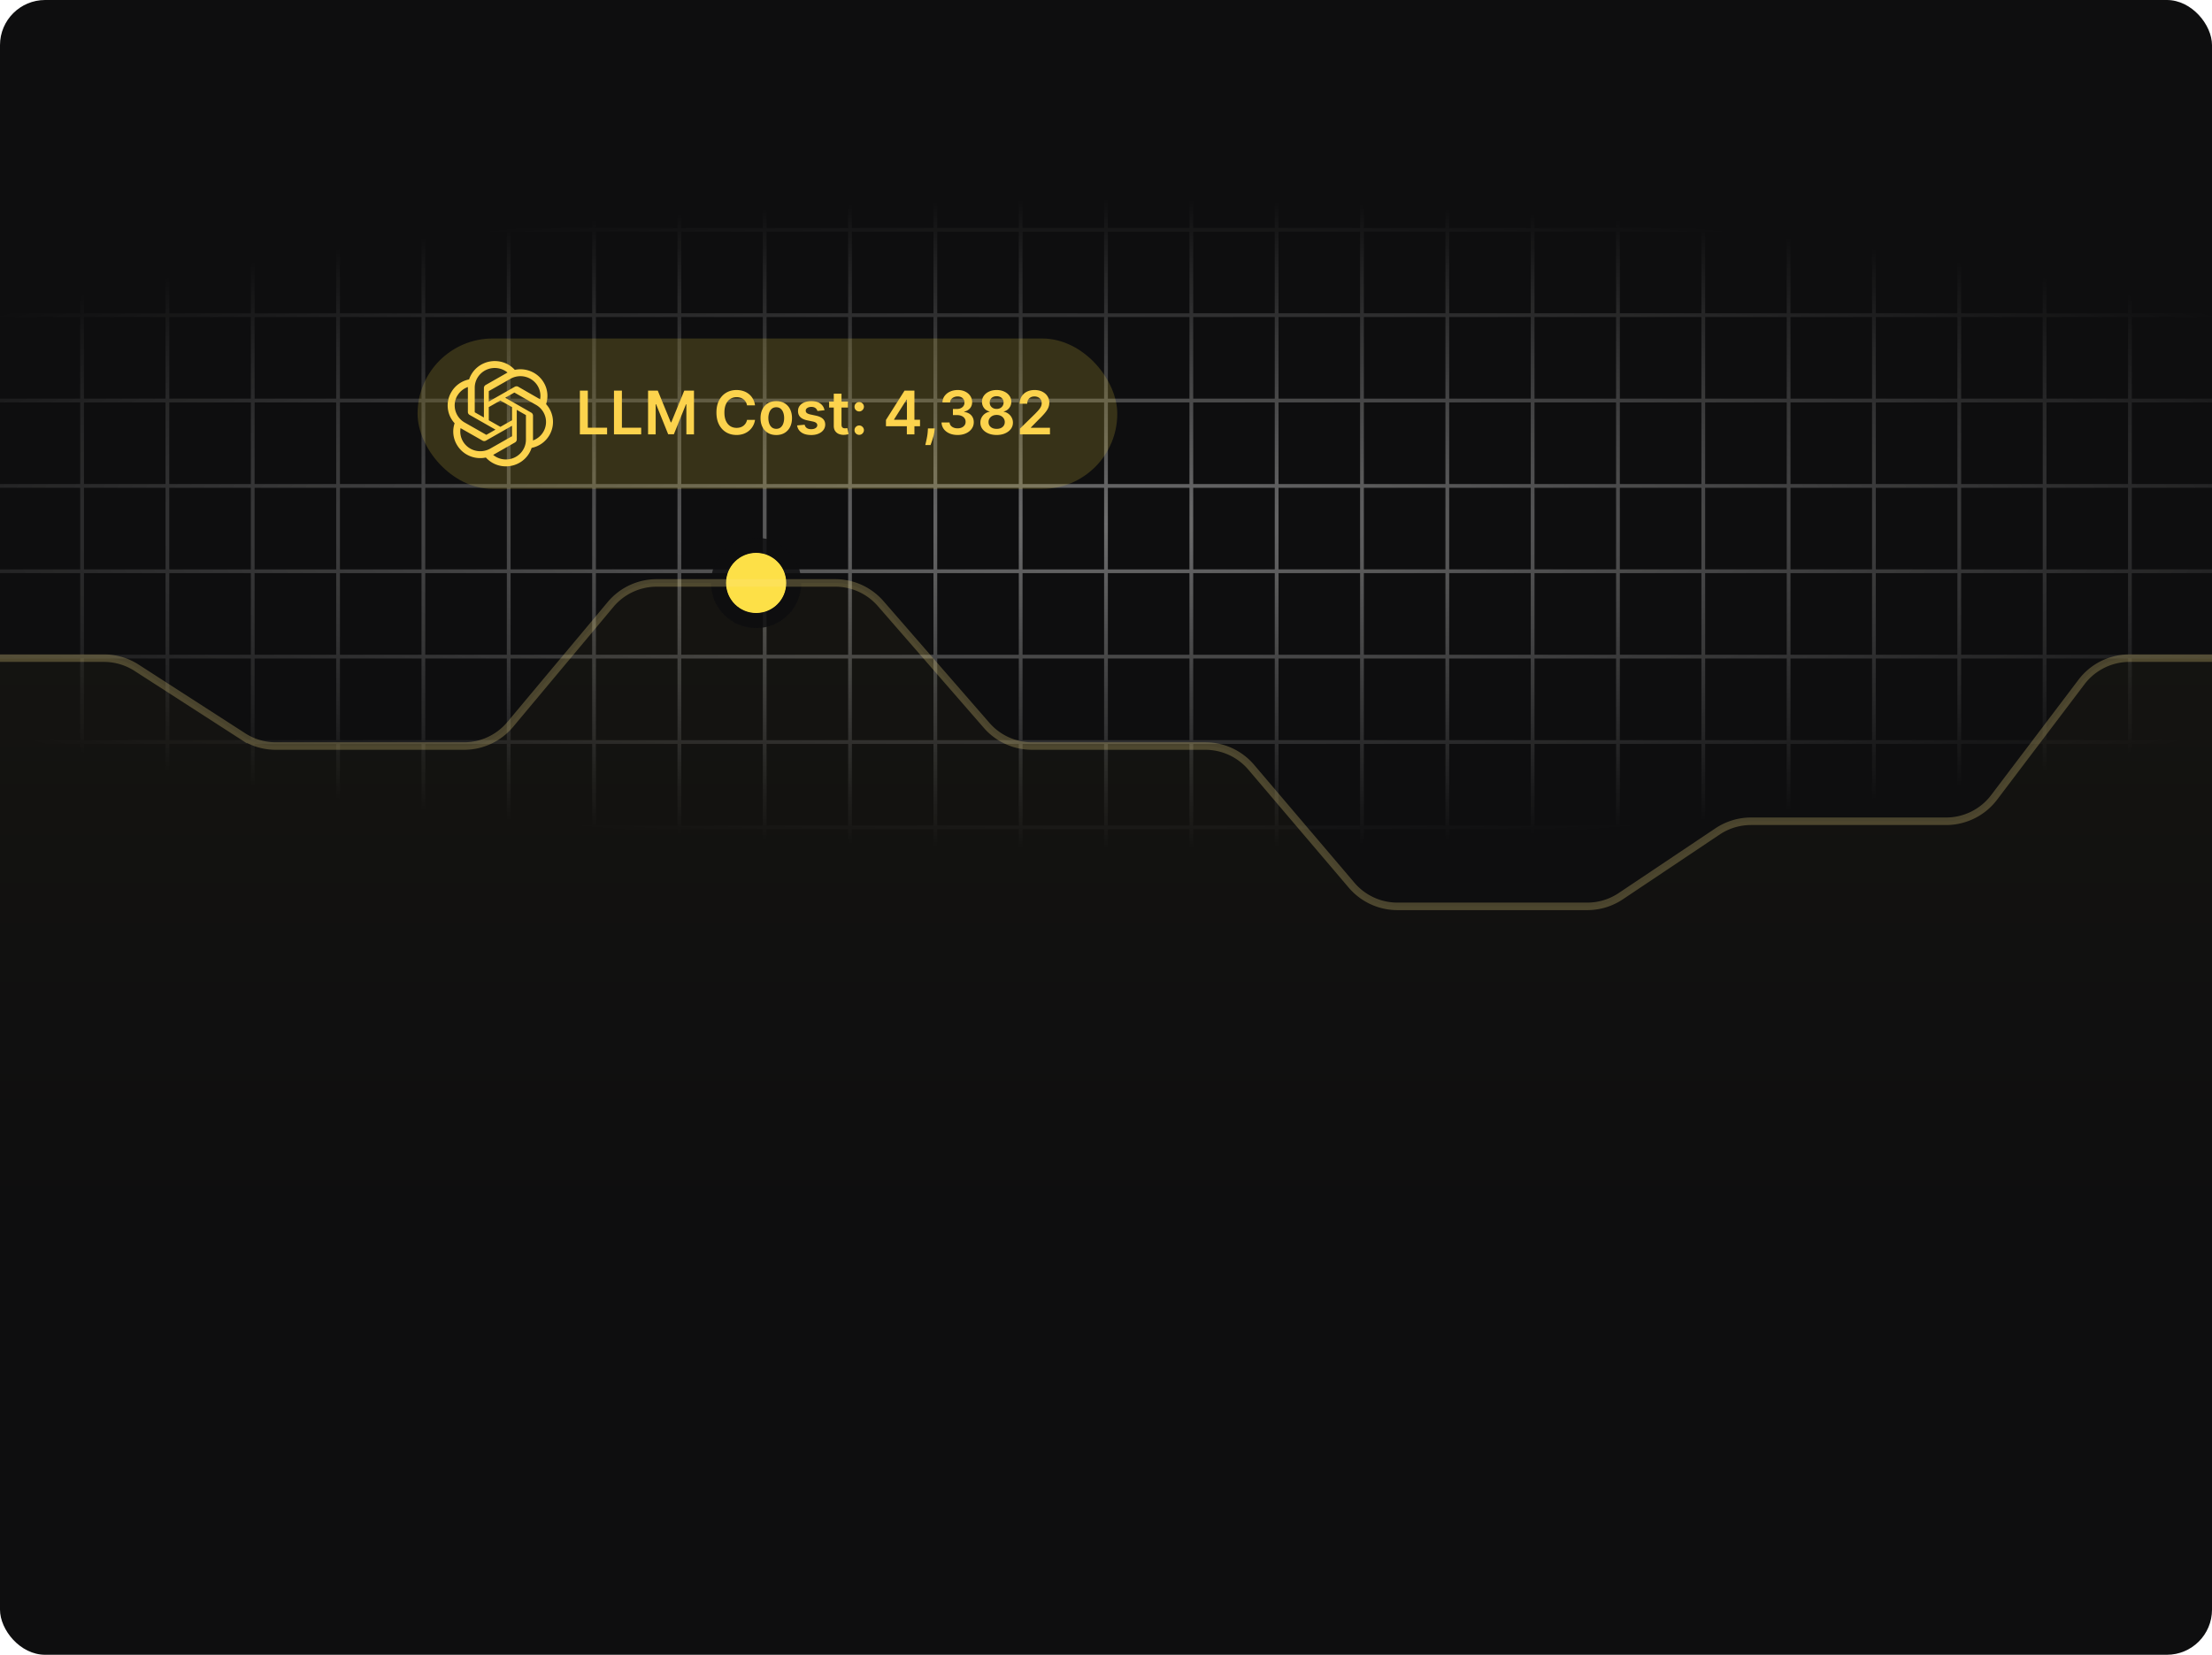
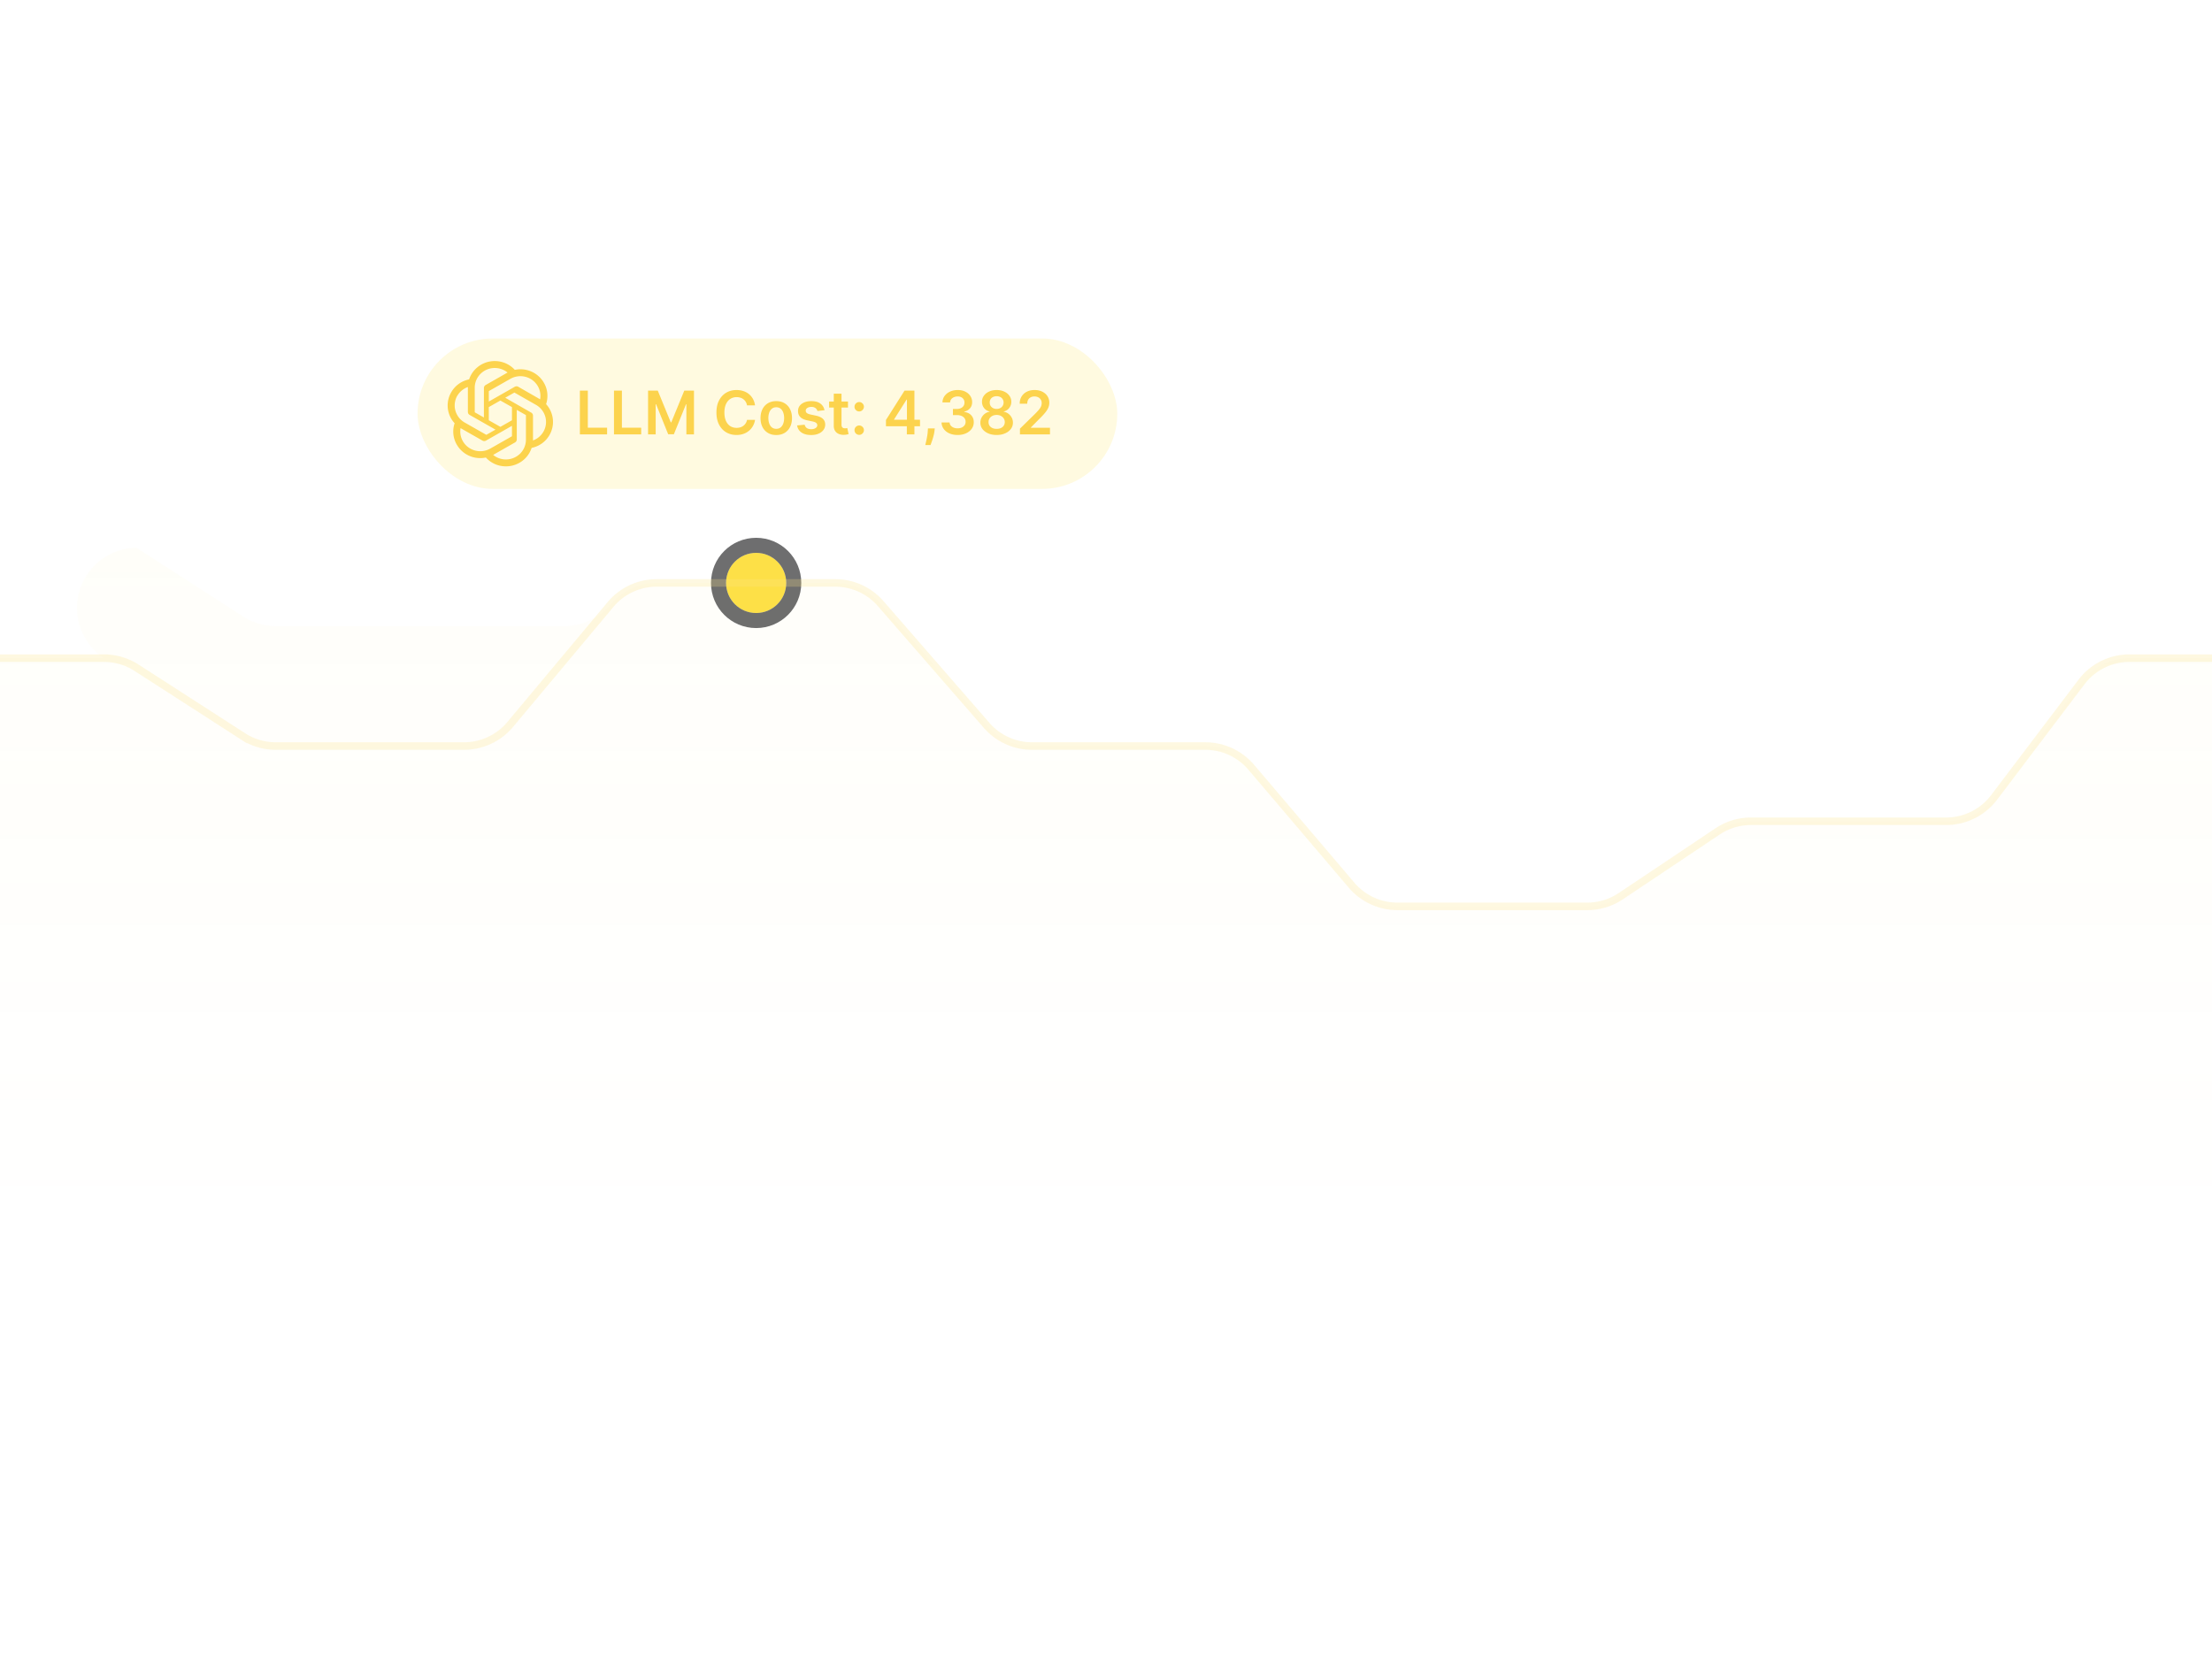
<svg xmlns="http://www.w3.org/2000/svg" width="588" height="440" fill="none">
  <g clip-path="url(#a)">
-     <rect width="588" height="440" fill="#0E0E0F" rx="12" />
    <path stroke="url(#b)" d="M-182.318-7H-205v22.7M-182.318-7v22.7m0-22.7h22.682m-22.682 22.7H-205m22.682 0v22.7m0-22.7h22.682m-45.364 0v22.7m22.682 0H-205m22.682 0v22.7m0-22.7h22.682m-45.364 0v22.7m22.682 0H-205m22.682 0v22.7m0-22.7h22.682m-45.364 0v22.7m22.682 0H-205m22.682 0v22.7m0-22.7h22.682m-45.364 0v22.7m22.682 0H-205m22.682 0v22.7m0-22.7h22.682m-45.364 0v22.7m22.682 0H-205m22.682 0v22.7m0-22.7h22.682m-45.364 0v22.7m22.682 0H-205m22.682 0v22.7m0-22.7h22.682m-45.364 0v22.7m22.682 0H-205m22.682 0v22.7m0-22.7h22.682m-45.364 0v22.7m22.682 0H-205m22.682 0V220m0-22.7h22.682m-45.364 0V220m22.682 0H-205m22.682 0v22.7m0-22.7h22.682M-205 220v22.7m22.682 0H-205m22.682 0v22.7m0-22.7h22.682m-45.364 0v22.7m22.682 0H-205m22.682 0v22.7m0-22.7h22.682m-45.364 0v22.7m22.682 0H-205m22.682 0v22.7m0-22.7h22.682m-45.364 0v22.7m22.682 0H-205m22.682 0v22.7m0-22.7h22.682m-45.364 0v22.7m22.682 0H-205m22.682 0v22.7m0-22.7h22.682m-45.364 0v22.7m22.682 0H-205m22.682 0v22.7m0-22.7h22.682m-45.364 0v22.7m22.682 0H-205m22.682 0v22.7m0-22.7h22.682m-45.364 0v22.7m22.682 0H-205m22.682 0v22.7m0-22.7h22.682m-45.364 0v22.7m22.682 0H-205m22.682 0V447m0-22.7h22.682m-45.364 0V447h22.682m0 0h22.682m0-454v22.7m0-22.7h22.681m-22.681 22.7v22.7m0-22.7h22.681m-22.681 22.7v22.7m0-22.7h22.681m-22.681 22.7v22.7m0-22.7h22.681m-22.681 22.7v22.7m0-22.7h22.681m-22.681 22.7v22.7m0-22.7h22.681m-22.681 22.7v22.7m0-22.7h22.681m-22.681 22.7v22.7m0-22.7h22.681m-22.681 22.7v22.7m0-22.7h22.681m-22.681 22.7V220m0-22.7h22.681m-22.681 22.7v22.7m0-22.7h22.681m-22.681 22.7v22.7m0-22.7h22.681m-22.681 22.7v22.7m0-22.7h22.681m-22.681 22.7v22.7m0-22.7h22.681m-22.681 22.7v22.7m0-22.7h22.681m-22.681 22.7v22.7m0-22.7h22.681m-22.681 22.7v22.7m0-22.7h22.681m-22.681 22.7v22.7m0-22.7h22.681m-22.681 22.7v22.7m0-22.7h22.681m-22.681 22.7V447m0-22.7h22.681m-22.681 22.7h22.681m0-454v22.7m0-22.7h22.682m-22.682 22.7v22.7m0-22.7h22.682m-22.682 22.7v22.7m0-22.7h22.682m-22.682 22.7v22.7m0-22.7h22.682m-22.682 22.7v22.7m0-22.7h22.682m-22.682 22.7v22.7m0-22.7h22.682m-22.682 22.7v22.7m0-22.7h22.682m-22.682 22.7v22.7m0-22.7h22.682m-22.682 22.7v22.7m0-22.7h22.682m-22.682 22.7V220m0-22.7h22.682m-22.682 22.7v22.7m0-22.7h22.682m-22.682 22.7v22.7m0-22.7h22.682m-22.682 22.7v22.7m0-22.7h22.682m-22.682 22.7v22.7m0-22.7h22.682m-22.682 22.7v22.7m0-22.7h22.682m-22.682 22.7v22.7m0-22.7h22.682m-22.682 22.7v22.7m0-22.7h22.682m-22.682 22.7v22.7m0-22.7h22.682m-22.682 22.7v22.7m0-22.7h22.682m-22.682 22.7V447m0-22.7h22.682m-22.682 22.7h22.682m0-454v22.7m0-22.7h22.682m-22.682 22.7v22.7m0-22.7h22.682m-22.682 22.7v22.7m0-22.7h22.682m-22.682 22.7v22.7m0-22.7h22.682m-22.682 22.7v22.7m0-22.7h22.682m-22.682 22.7v22.7m0-22.7h22.682m-22.682 22.7v22.7m0-22.7h22.682m-22.682 22.7v22.7m0-22.7h22.682m-22.682 22.7v22.7m0-22.7h22.682m-22.682 22.7V220m0-22.7h22.682m-22.682 22.7v22.7m0-22.7h22.682m-22.682 22.7v22.7m0-22.7h22.682m-22.682 22.7v22.7m0-22.7h22.682m-22.682 22.7v22.7m0-22.7h22.682m-22.682 22.7v22.7m0-22.7h22.682m-22.682 22.7v22.7m0-22.7h22.682m-22.682 22.7v22.7m0-22.7h22.682m-22.682 22.7v22.7m0-22.7h22.682m-22.682 22.7v22.7m0-22.7h22.682m-22.682 22.7V447m0-22.7h22.682m-22.682 22.7h22.682m0-454v22.7m0-22.7h22.682m-22.682 22.7v22.7m0-22.7h22.682m-22.682 22.7v22.7m0-22.7h22.682m-22.682 22.7v22.7m0-22.7h22.682m-22.682 22.7v22.7m0-22.7h22.682m-22.682 22.7v22.7m0-22.7h22.682m-22.682 22.7v22.7m0-22.7h22.682m-22.682 22.7v22.7m0-22.7h22.682m-22.682 22.7v22.7m0-22.7h22.682m-22.682 22.7V220m0-22.7h22.682M-91.591 220v22.7m0-22.7h22.682m-22.682 22.7v22.7m0-22.7h22.682m-22.682 22.7v22.7m0-22.7h22.682m-22.682 22.7v22.7m0-22.7h22.682m-22.682 22.7v22.7m0-22.7h22.682m-22.682 22.7v22.7m0-22.7h22.682m-22.682 22.7v22.7m0-22.7h22.682m-22.682 22.7v22.7m0-22.7h22.682m-22.682 22.7v22.7m0-22.7h22.682m-22.682 22.7V447m0-22.7h22.682M-91.591 447h22.682m0-454v22.7m0-22.7h22.682M-68.91 15.7v22.7m0-22.7h22.682M-68.91 38.4v22.7m0-22.7h22.682M-68.91 61.1v22.7m0-22.7h22.682M-68.91 83.8v22.7m0-22.7h22.682m-22.682 22.7v22.7m0-22.7h22.682m-22.682 22.7v22.7m0-22.7h22.682m-22.682 22.7v22.7m0-22.7h22.682m-22.682 22.7v22.7m0-22.7h22.682m-22.682 22.7V220m0-22.7h22.682M-68.91 220v22.7m0-22.7h22.682m-22.682 22.7v22.7m0-22.7h22.682m-22.682 22.7v22.7m0-22.7h22.682m-22.682 22.7v22.7m0-22.7h22.682m-22.682 22.7v22.7m0-22.7h22.682m-22.682 22.7v22.7m0-22.7h22.682m-22.682 22.7v22.7m0-22.7h22.682m-22.682 22.7v22.7m0-22.7h22.682m-22.682 22.7v22.7m0-22.7h22.682m-22.682 22.7V447m0-22.7h22.682M-68.91 447h22.682m0-454v22.7m0-22.7h22.681m-22.681 22.7v22.7m0-22.7h22.681m-22.681 22.7v22.7m0-22.7h22.681m-22.681 22.7v22.7m0-22.7h22.681m-22.681 22.7v22.7m0-22.7h22.681m-22.681 22.7v22.7m0-22.7h22.681m-22.681 22.7v22.7m0-22.7h22.681m-22.681 22.7v22.7m0-22.7h22.681m-22.681 22.7v22.7m0-22.7h22.681m-22.681 22.7V220m0-22.7h22.681m-22.68 22.7v22.7m0-22.7h22.681m-22.681 22.7v22.7m0-22.7h22.681m-22.681 22.7v22.7m0-22.7h22.681m-22.681 22.7v22.7m0-22.7h22.681m-22.681 22.7v22.7m0-22.7h22.681m-22.681 22.7v22.7m0-22.7h22.681m-22.681 22.7v22.7m0-22.7h22.681m-22.681 22.7v22.7m0-22.7h22.681m-22.681 22.7v22.7m0-22.7h22.681m-22.681 22.7V447m0-22.7h22.681M-46.227 447h22.681m0-454v22.7m0-22.7H-.864m-22.681 22.7v22.7m0-22.7H-.864m-22.681 22.7v22.7m0-22.7H-.864m-22.681 22.7v22.7m0-22.7H-.864m-22.681 22.7v22.7m0-22.7H-.864m-22.681 22.7v22.7m0-22.7H-.864m-22.681 22.7v22.7m0-22.7H-.864m-22.681 22.7v22.7m0-22.7H-.864m-22.681 22.7v22.7m0-22.7H-.864m-22.681 22.7V220m0-22.7H-.864M-23.545 220v22.7m0-22.7H-.864m-22.681 22.7v22.7m0-22.7H-.864m-22.681 22.7v22.7m0-22.7H-.864m-22.681 22.7v22.7m0-22.7H-.864m-22.681 22.7v22.7m0-22.7H-.864m-22.681 22.7v22.7m0-22.7H-.864m-22.681 22.7v22.7m0-22.7H-.864m-22.681 22.7v22.7m0-22.7H-.864m-22.681 22.7v22.7m0-22.7H-.864m-22.681 22.7V447m0-22.7H-.864M-23.545 447H-.864m0-454v22.7m0-22.7h22.682M-.864 15.7v22.7m0-22.7h22.682M-.864 38.4v22.7m0-22.7h22.682M-.864 61.1v22.7m0-22.7h22.682M-.864 83.8v22.7m0-22.7h22.682M-.864 106.5v22.7m0-22.7h22.682M-.864 129.2v22.7m0-22.7h22.682M-.864 151.9v22.7m0-22.7h22.682M-.864 174.6v22.7m0-22.7h22.682M-.864 197.3V220m0-22.7h22.682M-.864 220v22.7m0-22.7h22.682M-.864 242.7v22.7m0-22.7h22.682M-.864 265.4v22.7m0-22.7h22.682M-.864 288.1v22.7m0-22.7h22.682M-.864 310.8v22.7m0-22.7h22.682M-.864 333.5v22.7m0-22.7h22.682M-.864 356.2v22.7m0-22.7h22.682M-.864 378.9v22.7m0-22.7h22.682M-.864 401.6v22.7m0-22.7h22.682M-.864 424.3V447m0-22.7h22.682M-.864 447h22.682m0-454v22.7m0-22.7H44.5M21.818 15.7v22.7m0-22.7H44.5M21.818 38.4v22.7m0-22.7H44.5M21.818 61.1v22.7m0-22.7H44.5M21.818 83.8v22.7m0-22.7H44.5m-22.682 22.7v22.7m0-22.7H44.5m-22.682 22.7v22.7m0-22.7H44.5m-22.682 22.7v22.7m0-22.7H44.5m-22.682 22.7v22.7m0-22.7H44.5m-22.682 22.7V220m0-22.7H44.5M21.818 220v22.7m0-22.7H44.5m-22.682 22.7v22.7m0-22.7H44.5m-22.682 22.7v22.7m0-22.7H44.5m-22.682 22.7v22.7m0-22.7H44.5m-22.682 22.7v22.7m0-22.7H44.5m-22.682 22.7v22.7m0-22.7H44.5m-22.682 22.7v22.7m0-22.7H44.5m-22.682 22.7v22.7m0-22.7H44.5m-22.682 22.7v22.7m0-22.7H44.5m-22.682 22.7V447m0-22.7H44.5M21.818 447H44.5m0-454v22.7m0-22.7h22.682M44.5 15.7v22.7m0-22.7h22.682M44.5 38.4v22.7m0-22.7h22.682M44.5 61.1v22.7m0-22.7h22.682M44.5 83.8v22.7m0-22.7h22.682M44.5 106.5v22.7m0-22.7h22.682M44.5 129.2v22.7m0-22.7h22.682M44.5 151.9v22.7m0-22.7h22.682M44.5 174.6v22.7m0-22.7h22.682M44.5 197.3V220m0-22.7h22.682M44.5 220v22.7m0-22.7h22.682M44.5 242.7v22.7m0-22.7h22.682M44.5 265.4v22.7m0-22.7h22.682M44.5 288.1v22.7m0-22.7h22.682M44.5 310.8v22.7m0-22.7h22.682M44.5 333.5v22.7m0-22.7h22.682M44.5 356.2v22.7m0-22.7h22.682M44.5 378.9v22.7m0-22.7h22.682M44.5 401.6v22.7m0-22.7h22.682M44.5 424.3V447m0-22.7h22.682M44.5 447h22.682m0-454v22.7m0-22.7h22.682M67.182 15.7v22.7m0-22.7h22.682M67.182 38.4v22.7m0-22.7h22.682M67.182 61.1v22.7m0-22.7h22.682M67.182 83.8v22.7m0-22.7h22.682m-22.682 22.7v22.7m0-22.7h22.682m-22.682 22.7v22.7m0-22.7h22.682m-22.682 22.7v22.7m0-22.7h22.682m-22.682 22.7v22.7m0-22.7h22.682m-22.682 22.7V220m0-22.7h22.682M67.182 220v22.7m0-22.7h22.682m-22.682 22.7v22.7m0-22.7h22.682m-22.682 22.7v22.7m0-22.7h22.682m-22.682 22.7v22.7m0-22.7h22.682m-22.682 22.7v22.7m0-22.7h22.682m-22.682 22.7v22.7m0-22.7h22.682m-22.682 22.7v22.7m0-22.7h22.682m-22.682 22.7v22.7m0-22.7h22.682m-22.682 22.7v22.7m0-22.7h22.682m-22.682 22.7V447m0-22.7h22.682M67.182 447h22.682m0-454v22.7m0-22.7h22.681M89.864 15.7v22.7m0-22.7h22.681M89.864 38.4v22.7m0-22.7h22.681M89.864 61.1v22.7m0-22.7h22.681M89.864 83.8v22.7m0-22.7h22.681m-22.681 22.7v22.7m0-22.7h22.681m-22.681 22.7v22.7m0-22.7h22.681m-22.681 22.7v22.7m0-22.7h22.681m-22.681 22.7v22.7m0-22.7h22.681m-22.681 22.7V220m0-22.7h22.681M89.864 220v22.7m0-22.7h22.681m-22.681 22.7v22.7m0-22.7h22.681m-22.681 22.7v22.7m0-22.7h22.681m-22.681 22.7v22.7m0-22.7h22.681m-22.681 22.7v22.7m0-22.7h22.681m-22.681 22.7v22.7m0-22.7h22.681m-22.681 22.7v22.7m0-22.7h22.681m-22.681 22.7v22.7m0-22.7h22.681m-22.681 22.7v22.7m0-22.7h22.681m-22.681 22.7V447m0-22.7h22.681M89.864 447h22.681m0-454v22.7m0-22.7h22.682m-22.682 22.7v22.7m0-22.7h22.682m-22.682 22.7v22.7m0-22.7h22.682m-22.682 22.7v22.7m0-22.7h22.682m-22.682 22.7v22.7m0-22.7h22.682m-22.682 22.7v22.7m0-22.7h22.682m-22.682 22.7v22.7m0-22.7h22.682m-22.682 22.7v22.7m0-22.7h22.682m-22.682 22.7v22.7m0-22.7h22.682m-22.682 22.7V220m0-22.7h22.682M112.545 220v22.7m0-22.7h22.682m-22.682 22.7v22.7m0-22.7h22.682m-22.682 22.7v22.7m0-22.7h22.682m-22.682 22.7v22.7m0-22.7h22.682m-22.682 22.7v22.7m0-22.7h22.682m-22.682 22.7v22.7m0-22.7h22.682m-22.682 22.7v22.7m0-22.7h22.682m-22.682 22.7v22.7m0-22.7h22.682m-22.682 22.7v22.7m0-22.7h22.682m-22.682 22.7V447m0-22.7h22.682M112.545 447h22.682m0-454v22.7m0-22.7h22.682m-22.682 22.7v22.7m0-22.7h22.682m-22.682 22.7v22.7m0-22.7h22.682m-22.682 22.7v22.7m0-22.7h22.682m-22.682 22.7v22.7m0-22.7h22.682m-22.682 22.7v22.7m0-22.7h22.682m-22.682 22.7v22.7m0-22.7h22.682m-22.682 22.7v22.7m0-22.7h22.682m-22.682 22.7v22.7m0-22.7h22.682m-22.682 22.7V220m0-22.7h22.682M135.227 220v22.7m0-22.7h22.682m-22.682 22.7v22.7m0-22.7h22.682m-22.682 22.7v22.7m0-22.7h22.682m-22.682 22.7v22.7m0-22.7h22.682m-22.682 22.7v22.7m0-22.7h22.682m-22.682 22.7v22.7m0-22.7h22.682m-22.682 22.7v22.7m0-22.7h22.682m-22.682 22.7v22.7m0-22.7h22.682m-22.682 22.7v22.7m0-22.7h22.682m-22.682 22.7V447m0-22.7h22.682M135.227 447h22.682m0-454v22.7m0-22.7h22.682m-22.682 22.7v22.7m0-22.7h22.682m-22.682 22.7v22.7m0-22.7h22.682m-22.682 22.7v22.7m0-22.7h22.682m-22.682 22.7v22.7m0-22.7h22.682m-22.682 22.7v22.7m0-22.7h22.682m-22.682 22.7v22.7m0-22.7h22.682m-22.682 22.7v22.7m0-22.7h22.682m-22.682 22.7v22.7m0-22.7h22.682m-22.682 22.7V220m0-22.7h22.682M157.909 220v22.7m0-22.7h22.682m-22.682 22.7v22.7m0-22.7h22.682m-22.682 22.7v22.7m0-22.7h22.682m-22.682 22.7v22.7m0-22.7h22.682m-22.682 22.7v22.7m0-22.7h22.682m-22.682 22.7v22.7m0-22.7h22.682m-22.682 22.7v22.7m0-22.7h22.682m-22.682 22.7v22.7m0-22.7h22.682m-22.682 22.7v22.7m0-22.7h22.682m-22.682 22.7V447m0-22.7h22.682M157.909 447h22.682m0-454v22.7m0-22.7h22.682m-22.682 22.7v22.7m0-22.7h22.682m-22.682 22.7v22.7m0-22.7h22.682m-22.682 22.7v22.7m0-22.7h22.682m-22.682 22.7v22.7m0-22.7h22.682m-22.682 22.7v22.7m0-22.7h22.682m-22.682 22.7v22.7m0-22.7h22.682m-22.682 22.7v22.7m0-22.7h22.682m-22.682 22.7v22.7m0-22.7h22.682m-22.682 22.7V220m0-22.7h22.682M180.591 220v22.7m0-22.7h22.682m-22.682 22.7v22.7m0-22.7h22.682m-22.682 22.7v22.7m0-22.7h22.682m-22.682 22.7v22.7m0-22.7h22.682m-22.682 22.7v22.7m0-22.7h22.682m-22.682 22.7v22.7m0-22.7h22.682m-22.682 22.7v22.7m0-22.7h22.682m-22.682 22.7v22.7m0-22.7h22.682m-22.682 22.7v22.7m0-22.7h22.682m-22.682 22.7V447m0-22.7h22.682M180.591 447h22.682m0-454v22.7m0-22.7h22.682m-22.682 22.7v22.7m0-22.7h22.682m-22.682 22.7v22.7m0-22.7h22.682m-22.682 22.7v22.7m0-22.7h22.682m-22.682 22.7v22.7m0-22.7h22.682m-22.682 22.7v22.7m0-22.7h22.682m-22.682 22.7v22.7m0-22.7h22.682m-22.682 22.7v22.7m0-22.7h22.682m-22.682 22.7v22.7m0-22.7h22.682m-22.682 22.7V220m0-22.7h22.682M203.273 220v22.7m0-22.7h22.682m-22.682 22.7v22.7m0-22.7h22.682m-22.682 22.7v22.7m0-22.7h22.682m-22.682 22.7v22.7m0-22.7h22.682m-22.682 22.7v22.7m0-22.7h22.682m-22.682 22.7v22.7m0-22.7h22.682m-22.682 22.7v22.7m0-22.7h22.682m-22.682 22.7v22.7m0-22.7h22.682m-22.682 22.7v22.7m0-22.7h22.682m-22.682 22.7V447m0-22.7h22.682M203.273 447h22.682m0-454v22.7m0-22.7h22.681m-22.681 22.7v22.7m0-22.7h22.681m-22.681 22.7v22.7m0-22.7h22.681m-22.681 22.7v22.7m0-22.7h22.681m-22.681 22.7v22.7m0-22.7h22.681m-22.681 22.7v22.7m0-22.7h22.681m-22.681 22.7v22.7m0-22.7h22.681m-22.681 22.7v22.7m0-22.7h22.681m-22.681 22.7v22.7m0-22.7h22.681m-22.681 22.7V220m0-22.7h22.681M225.955 220v22.7m0-22.7h22.681m-22.681 22.7v22.7m0-22.7h22.681m-22.681 22.7v22.7m0-22.7h22.681m-22.681 22.7v22.7m0-22.7h22.681m-22.681 22.7v22.7m0-22.7h22.681m-22.681 22.7v22.7m0-22.7h22.681m-22.681 22.7v22.7m0-22.7h22.681m-22.681 22.7v22.7m0-22.7h22.681m-22.681 22.7v22.7m0-22.7h22.681m-22.681 22.7V447m0-22.7h22.681M225.955 447h22.681m0-454v22.7m0-22.7h22.682m-22.682 22.7v22.7m0-22.7h22.682m-22.682 22.7v22.7m0-22.7h22.682m-22.682 22.7v22.7m0-22.7h22.682m-22.682 22.7v22.7m0-22.7h22.682m-22.682 22.7v22.7m0-22.7h22.682m-22.682 22.7v22.7m0-22.7h22.682m-22.682 22.7v22.7m0-22.7h22.682m-22.682 22.7v22.7m0-22.7h22.682m-22.682 22.7V220m0-22.7h22.682M248.636 220v22.7m0-22.7h22.682m-22.682 22.7v22.7m0-22.7h22.682m-22.682 22.7v22.7m0-22.7h22.682m-22.682 22.7v22.7m0-22.7h22.682m-22.682 22.7v22.7m0-22.7h22.682m-22.682 22.7v22.7m0-22.7h22.682m-22.682 22.7v22.7m0-22.7h22.682m-22.682 22.7v22.7m0-22.7h22.682m-22.682 22.7v22.7m0-22.7h22.682m-22.682 22.7V447m0-22.7h22.682M248.636 447h22.682m0-454v22.7m0-22.7H294m-22.682 22.7v22.7m0-22.7H294m-22.682 22.7v22.7m0-22.7H294m-22.682 22.7v22.7m0-22.7H294m-22.682 22.7v22.7m0-22.7H294m-22.682 22.7v22.7m0-22.7H294m-22.682 22.7v22.7m0-22.7H294m-22.682 22.7v22.7m0-22.7H294m-22.682 22.7v22.7m0-22.7H294m-22.682 22.7V220m0-22.7H294M271.318 220v22.7m0-22.7H294m-22.682 22.7v22.7m0-22.7H294m-22.682 22.7v22.7m0-22.7H294m-22.682 22.7v22.7m0-22.7H294m-22.682 22.7v22.7m0-22.7H294m-22.682 22.7v22.7m0-22.7H294m-22.682 22.7v22.7m0-22.7H294m-22.682 22.7v22.7m0-22.7H294m-22.682 22.7v22.7m0-22.7H294m-22.682 22.7V447m0-22.7H294M271.318 447H294m0-454v22.7M294-7h22.682M294 15.7v22.7m0-22.7h22.682M294 38.4v22.7m0-22.7h22.682M294 61.1v22.7m0-22.7h22.682M294 83.8v22.7m0-22.7h22.682M294 106.5v22.7m0-22.7h22.682M294 129.2v22.7m0-22.7h22.682M294 151.9v22.7m0-22.7h22.682M294 174.6v22.7m0-22.7h22.682M294 197.3V220m0-22.7h22.682M294 220v22.7m0-22.7h22.682M294 242.7v22.7m0-22.7h22.682M294 265.4v22.7m0-22.7h22.682M294 288.1v22.7m0-22.7h22.682M294 310.8v22.7m0-22.7h22.682M294 333.5v22.7m0-22.7h22.682M294 356.2v22.7m0-22.7h22.682M294 378.9v22.7m0-22.7h22.682M294 401.6v22.7m0-22.7h22.682M294 424.3V447m0-22.7h22.682M294 447h22.682m0-454v22.7m0-22.7h22.682m-22.682 22.7v22.7m0-22.7h22.682m-22.682 22.7v22.7m0-22.7h22.682m-22.682 22.7v22.7m0-22.7h22.682m-22.682 22.7v22.7m0-22.7h22.682m-22.682 22.7v22.7m0-22.7h22.682m-22.682 22.7v22.7m0-22.7h22.682m-22.682 22.7v22.7m0-22.7h22.682m-22.682 22.7v22.7m0-22.7h22.682m-22.682 22.7V220m0-22.7h22.682M316.682 220v22.7m0-22.7h22.682m-22.682 22.7v22.7m0-22.7h22.682m-22.682 22.7v22.7m0-22.7h22.682m-22.682 22.7v22.7m0-22.7h22.682m-22.682 22.7v22.7m0-22.7h22.682m-22.682 22.7v22.7m0-22.7h22.682m-22.682 22.7v22.7m0-22.7h22.682m-22.682 22.7v22.7m0-22.7h22.682m-22.682 22.7v22.7m0-22.7h22.682m-22.682 22.7V447m0-22.7h22.682M316.682 447h22.682m0-454v22.7m0-22.7h22.681m-22.681 22.7v22.7m0-22.7h22.681m-22.681 22.7v22.7m0-22.7h22.681m-22.681 22.7v22.7m0-22.7h22.681m-22.681 22.7v22.7m0-22.7h22.681m-22.681 22.7v22.7m0-22.7h22.681m-22.681 22.7v22.7m0-22.7h22.681m-22.681 22.7v22.7m0-22.7h22.681m-22.681 22.7v22.7m0-22.7h22.681m-22.681 22.7V220m0-22.7h22.681M339.364 220v22.7m0-22.7h22.681m-22.681 22.7v22.7m0-22.7h22.681m-22.681 22.7v22.7m0-22.7h22.681m-22.681 22.7v22.7m0-22.7h22.681m-22.681 22.7v22.7m0-22.7h22.681m-22.681 22.7v22.7m0-22.7h22.681m-22.681 22.7v22.7m0-22.7h22.681m-22.681 22.7v22.7m0-22.7h22.681m-22.681 22.7v22.7m0-22.7h22.681m-22.681 22.7V447m0-22.7h22.681M339.364 447h22.681m0-454v22.7m0-22.7h22.682m-22.682 22.7v22.7m0-22.7h22.682m-22.682 22.7v22.7m0-22.7h22.682m-22.682 22.7v22.7m0-22.7h22.682m-22.682 22.7v22.7m0-22.7h22.682m-22.682 22.7v22.7m0-22.7h22.682m-22.682 22.7v22.7m0-22.7h22.682m-22.682 22.7v22.7m0-22.7h22.682m-22.682 22.7v22.7m0-22.7h22.682m-22.682 22.7V220m0-22.7h22.682M362.045 220v22.7m0-22.7h22.682m-22.682 22.7v22.7m0-22.7h22.682m-22.682 22.7v22.7m0-22.7h22.682m-22.682 22.7v22.7m0-22.7h22.682m-22.682 22.7v22.7m0-22.7h22.682m-22.682 22.7v22.7m0-22.7h22.682m-22.682 22.7v22.7m0-22.7h22.682m-22.682 22.7v22.7m0-22.7h22.682m-22.682 22.7v22.7m0-22.7h22.682m-22.682 22.7V447m0-22.7h22.682M362.045 447h22.682m0-454v22.7m0-22.7h22.682m-22.682 22.7v22.7m0-22.7h22.682m-22.682 22.7v22.7m0-22.7h22.682m-22.682 22.7v22.7m0-22.7h22.682m-22.682 22.7v22.7m0-22.7h22.682m-22.682 22.7v22.7m0-22.7h22.682m-22.682 22.7v22.7m0-22.7h22.682m-22.682 22.7v22.7m0-22.7h22.682m-22.682 22.7v22.7m0-22.7h22.682m-22.682 22.7V220m0-22.7h22.682M384.727 220v22.7m0-22.7h22.682m-22.682 22.7v22.7m0-22.7h22.682m-22.682 22.7v22.7m0-22.7h22.682m-22.682 22.7v22.7m0-22.7h22.682m-22.682 22.7v22.7m0-22.7h22.682m-22.682 22.7v22.7m0-22.7h22.682m-22.682 22.7v22.7m0-22.7h22.682m-22.682 22.7v22.7m0-22.7h22.682m-22.682 22.7v22.7m0-22.7h22.682m-22.682 22.7V447m0-22.7h22.682M384.727 447h22.682m0-454v22.7m0-22.7h22.682m-22.682 22.7v22.7m0-22.7h22.682m-22.682 22.7v22.7m0-22.7h22.682m-22.682 22.7v22.7m0-22.7h22.682m-22.682 22.7v22.7m0-22.7h22.682m-22.682 22.7v22.7m0-22.7h22.682m-22.682 22.7v22.7m0-22.7h22.682m-22.682 22.7v22.7m0-22.7h22.682m-22.682 22.7v22.7m0-22.7h22.682m-22.682 22.7V220m0-22.7h22.682M407.409 220v22.7m0-22.7h22.682m-22.682 22.7v22.7m0-22.7h22.682m-22.682 22.7v22.7m0-22.7h22.682m-22.682 22.7v22.7m0-22.7h22.682m-22.682 22.7v22.7m0-22.7h22.682m-22.682 22.7v22.7m0-22.7h22.682m-22.682 22.7v22.7m0-22.7h22.682m-22.682 22.7v22.7m0-22.7h22.682m-22.682 22.7v22.7m0-22.7h22.682m-22.682 22.7V447m0-22.7h22.682M407.409 447h22.682m0-454v22.7m0-22.7h22.682m-22.682 22.7v22.7m0-22.7h22.682m-22.682 22.7v22.7m0-22.7h22.682m-22.682 22.7v22.7m0-22.7h22.682m-22.682 22.7v22.7m0-22.7h22.682m-22.682 22.7v22.7m0-22.7h22.682m-22.682 22.7v22.7m0-22.7h22.682m-22.682 22.7v22.7m0-22.7h22.682m-22.682 22.7v22.7m0-22.7h22.682m-22.682 22.7V220m0-22.7h22.682M430.091 220v22.7m0-22.7h22.682m-22.682 22.7v22.7m0-22.7h22.682m-22.682 22.7v22.7m0-22.7h22.682m-22.682 22.7v22.7m0-22.7h22.682m-22.682 22.7v22.7m0-22.7h22.682m-22.682 22.7v22.7m0-22.7h22.682m-22.682 22.7v22.7m0-22.7h22.682m-22.682 22.7v22.7m0-22.7h22.682m-22.682 22.7v22.7m0-22.7h22.682m-22.682 22.7V447m0-22.7h22.682M430.091 447h22.682m0-454v22.7m0-22.7h22.682m-22.682 22.7v22.7m0-22.7h22.682m-22.682 22.7v22.7m0-22.7h22.682m-22.682 22.7v22.7m0-22.7h22.682m-22.682 22.7v22.7m0-22.7h22.682m-22.682 22.7v22.7m0-22.7h22.682m-22.682 22.7v22.7m0-22.7h22.682m-22.682 22.7v22.7m0-22.7h22.682m-22.682 22.7v22.7m0-22.7h22.682m-22.682 22.7V220m0-22.7h22.682M452.773 220v22.7m0-22.7h22.682m-22.682 22.7v22.7m0-22.7h22.682m-22.682 22.7v22.7m0-22.7h22.682m-22.682 22.7v22.7m0-22.7h22.682m-22.682 22.7v22.7m0-22.7h22.682m-22.682 22.7v22.7m0-22.7h22.682m-22.682 22.7v22.7m0-22.7h22.682m-22.682 22.7v22.7m0-22.7h22.682m-22.682 22.7v22.7m0-22.7h22.682m-22.682 22.7V447m0-22.7h22.682M452.773 447h22.682m0-454v22.7m0-22.7h22.681m-22.681 22.7v22.7m0-22.7h22.681m-22.681 22.7v22.7m0-22.7h22.681m-22.681 22.7v22.7m0-22.7h22.681m-22.681 22.7v22.7m0-22.7h22.681m-22.681 22.7v22.7m0-22.7h22.681m-22.681 22.7v22.7m0-22.7h22.681m-22.681 22.7v22.7m0-22.7h22.681m-22.681 22.7v22.7m0-22.7h22.681m-22.681 22.7V220m0-22.7h22.681M475.455 220v22.7m0-22.7h22.681m-22.681 22.7v22.7m0-22.7h22.681m-22.681 22.7v22.7m0-22.7h22.681m-22.681 22.7v22.7m0-22.7h22.681m-22.681 22.7v22.7m0-22.7h22.681m-22.681 22.7v22.7m0-22.7h22.681m-22.681 22.7v22.7m0-22.7h22.681m-22.681 22.7v22.7m0-22.7h22.681m-22.681 22.7v22.7m0-22.7h22.681m-22.681 22.7V447m0-22.7h22.681M475.455 447h22.681m0-454v22.7m0-22.7h22.682m-22.682 22.7v22.7m0-22.7h22.682m-22.682 22.7v22.7m0-22.7h22.682m-22.682 22.7v22.7m0-22.7h22.682m-22.682 22.7v22.7m0-22.7h22.682m-22.682 22.7v22.7m0-22.7h22.682m-22.682 22.7v22.7m0-22.7h22.682m-22.682 22.7v22.7m0-22.7h22.682m-22.682 22.7v22.7m0-22.7h22.682m-22.682 22.7V220m0-22.7h22.682M498.136 220v22.7m0-22.7h22.682m-22.682 22.7v22.7m0-22.7h22.682m-22.682 22.7v22.7m0-22.7h22.682m-22.682 22.7v22.7m0-22.7h22.682m-22.682 22.7v22.7m0-22.7h22.682m-22.682 22.7v22.7m0-22.7h22.682m-22.682 22.7v22.7m0-22.7h22.682m-22.682 22.7v22.7m0-22.7h22.682m-22.682 22.7v22.7m0-22.7h22.682m-22.682 22.7V447m0-22.7h22.682M498.136 447h22.682m0-454v22.7m0-22.7H543.5m-22.682 22.7v22.7m0-22.7H543.5m-22.682 22.7v22.7m0-22.7H543.5m-22.682 22.7v22.7m0-22.7H543.5m-22.682 22.7v22.7m0-22.7H543.5m-22.682 22.7v22.7m0-22.7H543.5m-22.682 22.7v22.7m0-22.7H543.5m-22.682 22.7v22.7m0-22.7H543.5m-22.682 22.7v22.7m0-22.7H543.5m-22.682 22.7V220m0-22.7H543.5M520.818 220v22.7m0-22.7H543.5m-22.682 22.7v22.7m0-22.7H543.5m-22.682 22.7v22.7m0-22.7H543.5m-22.682 22.7v22.7m0-22.7H543.5m-22.682 22.7v22.7m0-22.7H543.5m-22.682 22.7v22.7m0-22.7H543.5m-22.682 22.7v22.7m0-22.7H543.5m-22.682 22.7v22.7m0-22.7H543.5m-22.682 22.7v22.7m0-22.7H543.5m-22.682 22.7V447m0-22.7H543.5M520.818 447H543.5m0-454v22.7m0-22.7h22.682M543.5 15.7v22.7m0-22.7h22.682M543.5 38.4v22.7m0-22.7h22.682M543.5 61.1v22.7m0-22.7h22.682M543.5 83.8v22.7m0-22.7h22.682M543.5 106.5v22.7m0-22.7h22.682M543.5 129.2v22.7m0-22.7h22.682M543.5 151.9v22.7m0-22.7h22.682M543.5 174.6v22.7m0-22.7h22.682M543.5 197.3V220m0-22.7h22.682M543.5 220v22.7m0-22.7h22.682M543.5 242.7v22.7m0-22.7h22.682M543.5 265.4v22.7m0-22.7h22.682M543.5 288.1v22.7m0-22.7h22.682M543.5 310.8v22.7m0-22.7h22.682M543.5 333.5v22.7m0-22.7h22.682M543.5 356.2v22.7m0-22.7h22.682M543.5 378.9v22.7m0-22.7h22.682M543.5 401.6v22.7m0-22.7h22.682M543.5 424.3V447m0-22.7h22.682M543.5 447h22.682m0-454v22.7m0-22.7h22.682m-22.682 22.7v22.7m0-22.7h22.682m-22.682 22.7v22.7m0-22.7h22.682m-22.682 22.7v22.7m0-22.7h22.682m-22.682 22.7v22.7m0-22.7h22.682m-22.682 22.7v22.7m0-22.7h22.682m-22.682 22.7v22.7m0-22.7h22.682m-22.682 22.7v22.7m0-22.7h22.682m-22.682 22.7v22.7m0-22.7h22.682m-22.682 22.7V220m0-22.7h22.682M566.182 220v22.7m0-22.7h22.682m-22.682 22.7v22.7m0-22.7h22.682m-22.682 22.7v22.7m0-22.7h22.682m-22.682 22.7v22.7m0-22.7h22.682m-22.682 22.7v22.7m0-22.7h22.682m-22.682 22.7v22.7m0-22.7h22.682m-22.682 22.7v22.7m0-22.7h22.682m-22.682 22.7v22.7m0-22.7h22.682m-22.682 22.7v22.7m0-22.7h22.682m-22.682 22.7V447m0-22.7h22.682M566.182 447h22.682m0-454v22.7m0-22.7h22.681m-22.681 22.7v22.7m0-22.7h22.681m-22.681 22.7v22.7m0-22.7h22.681m-22.681 22.7v22.7m0-22.7h22.681m-22.681 22.7v22.7m0-22.7h22.681m-22.681 22.7v22.7m0-22.7h22.681m-22.681 22.7v22.7m0-22.7h22.681m-22.681 22.7v22.7m0-22.7h22.681m-22.681 22.7v22.7m0-22.7h22.681m-22.681 22.7V220m0-22.7h22.681M588.864 220v22.7m0-22.7h22.681m-22.681 22.7v22.7m0-22.7h22.681m-22.681 22.7v22.7m0-22.7h22.681m-22.681 22.7v22.7m0-22.7h22.681m-22.681 22.7v22.7m0-22.7h22.681m-22.681 22.7v22.7m0-22.7h22.681m-22.681 22.7v22.7m0-22.7h22.681m-22.681 22.7v22.7m0-22.7h22.681m-22.681 22.7v22.7m0-22.7h22.681m-22.681 22.7V447m0-22.7h22.681M588.864 447h22.681m0-454v22.7m0-22.7h22.682m-22.682 22.7v22.7m0-22.7h22.682m-22.682 22.7v22.7m0-22.7h22.682m-22.682 22.7v22.7m0-22.7h22.682m-22.682 22.7v22.7m0-22.7h22.682m-22.682 22.7v22.7m0-22.7h22.682m-22.682 22.7v22.7m0-22.7h22.682m-22.682 22.7v22.7m0-22.7h22.682m-22.682 22.7v22.7m0-22.7h22.682m-22.682 22.7V220m0-22.7h22.682M611.545 220v22.7m0-22.7h22.682m-22.682 22.7v22.7m0-22.7h22.682m-22.682 22.7v22.7m0-22.7h22.682m-22.682 22.7v22.7m0-22.7h22.682m-22.682 22.7v22.7m0-22.7h22.682m-22.682 22.7v22.7m0-22.7h22.682m-22.682 22.7v22.7m0-22.7h22.682m-22.682 22.7v22.7m0-22.7h22.682m-22.682 22.7v22.7m0-22.7h22.682m-22.682 22.7V447m0-22.7h22.682M611.545 447h22.682m0-454v22.7m0-22.7h22.682m-22.682 22.7v22.7m0-22.7h22.682m-22.682 22.7v22.7m0-22.7h22.682m-22.682 22.7v22.7m0-22.7h22.682m-22.682 22.7v22.7m0-22.7h22.682m-22.682 22.7v22.7m0-22.7h22.682m-22.682 22.7v22.7m0-22.7h22.682m-22.682 22.7v22.7m0-22.7h22.682m-22.682 22.7v22.7m0-22.7h22.682m-22.682 22.7V220m0-22.7h22.682M634.227 220v22.7m0-22.7h22.682m-22.682 22.7v22.7m0-22.7h22.682m-22.682 22.7v22.7m0-22.7h22.682m-22.682 22.7v22.7m0-22.7h22.682m-22.682 22.7v22.7m0-22.7h22.682m-22.682 22.7v22.7m0-22.7h22.682m-22.682 22.7v22.7m0-22.7h22.682m-22.682 22.7v22.7m0-22.7h22.682m-22.682 22.7v22.7m0-22.7h22.682m-22.682 22.7V447m0-22.7h22.682M634.227 447h22.682m0-454v22.7m0-22.7h22.682m-22.682 22.7v22.7m0-22.7h22.682m-22.682 22.7v22.7m0-22.7h22.682m-22.682 22.7v22.7m0-22.7h22.682m-22.682 22.7v22.7m0-22.7h22.682m-22.682 22.7v22.7m0-22.7h22.682m-22.682 22.7v22.7m0-22.7h22.682m-22.682 22.7v22.7m0-22.7h22.682m-22.682 22.7v22.7m0-22.7h22.682m-22.682 22.7V220m0-22.7h22.682M656.909 220v22.7m0-22.7h22.682m-22.682 22.7v22.7m0-22.7h22.682m-22.682 22.7v22.7m0-22.7h22.682m-22.682 22.7v22.7m0-22.7h22.682m-22.682 22.7v22.7m0-22.7h22.682m-22.682 22.7v22.7m0-22.7h22.682m-22.682 22.7v22.7m0-22.7h22.682m-22.682 22.7v22.7m0-22.7h22.682m-22.682 22.7v22.7m0-22.7h22.682m-22.682 22.7V447m0-22.7h22.682M656.909 447h22.682m0-454v22.7m0-22.7h22.682m-22.682 22.7v22.7m0-22.7h22.682m-22.682 22.7v22.7m0-22.7h22.682m-22.682 22.7v22.7m0-22.7h22.682m-22.682 22.7v22.7m0-22.7h22.682m-22.682 22.7v22.7m0-22.7h22.682m-22.682 22.7v22.7m0-22.7h22.682m-22.682 22.7v22.7m0-22.7h22.682m-22.682 22.7v22.7m0-22.7h22.682m-22.682 22.7V220m0-22.7h22.682M679.591 220v22.7m0-22.7h22.682m-22.682 22.7v22.7m0-22.7h22.682m-22.682 22.7v22.7m0-22.7h22.682m-22.682 22.7v22.7m0-22.7h22.682m-22.682 22.7v22.7m0-22.7h22.682m-22.682 22.7v22.7m0-22.7h22.682m-22.682 22.7v22.7m0-22.7h22.682m-22.682 22.7v22.7m0-22.7h22.682m-22.682 22.7v22.7m0-22.7h22.682m-22.682 22.7V447m0-22.7h22.682M679.591 447h22.682m0-454v22.7m0-22.7h22.682m-22.682 22.7v22.7m0-22.7h22.682m-22.682 22.7v22.7m0-22.7h22.682m-22.682 22.7v22.7m0-22.7h22.682m-22.682 22.7v22.7m0-22.7h22.682m-22.682 22.7v22.7m0-22.7h22.682m-22.682 22.7v22.7m0-22.7h22.682m-22.682 22.7v22.7m0-22.7h22.682m-22.682 22.7v22.7m0-22.7h22.682m-22.682 22.7V220m0-22.7h22.682M702.273 220v22.7m0-22.7h22.682m-22.682 22.7v22.7m0-22.7h22.682m-22.682 22.7v22.7m0-22.7h22.682m-22.682 22.7v22.7m0-22.7h22.682m-22.682 22.7v22.7m0-22.7h22.682m-22.682 22.7v22.7m0-22.7h22.682m-22.682 22.7v22.7m0-22.7h22.682m-22.682 22.7v22.7m0-22.7h22.682m-22.682 22.7v22.7m0-22.7h22.682m-22.682 22.7V447m0-22.7h22.682M702.273 447h22.682m0-454v22.7m0-22.7h22.681m-22.681 22.7v22.7m0-22.7h22.681m-22.681 22.7v22.7m0-22.7h22.681m-22.681 22.7v22.7m0-22.7h22.681m-22.681 22.7v22.7m0-22.7h22.681m-22.681 22.7v22.7m0-22.7h22.681m-22.681 22.7v22.7m0-22.7h22.681m-22.681 22.7v22.7m0-22.7h22.681m-22.681 22.7v22.7m0-22.7h22.681m-22.681 22.7V220m0-22.7h22.681M724.955 220v22.7m0-22.7h22.681m-22.681 22.7v22.7m0-22.7h22.681m-22.681 22.7v22.7m0-22.7h22.681m-22.681 22.7v22.7m0-22.7h22.681m-22.681 22.7v22.7m0-22.7h22.681m-22.681 22.7v22.7m0-22.7h22.681m-22.681 22.7v22.7m0-22.7h22.681m-22.681 22.7v22.7m0-22.7h22.681m-22.681 22.7v22.7m0-22.7h22.681m-22.681 22.7V447m0-22.7h22.681M724.955 447h22.681m0-454v22.7m0-22.7h22.682m-22.682 22.7v22.7m0-22.7h22.682m-22.682 22.7v22.7m0-22.7h22.682m-22.682 22.7v22.7m0-22.7h22.682m-22.682 22.7v22.7m0-22.7h22.682m-22.682 22.7v22.7m0-22.7h22.682m-22.682 22.7v22.7m0-22.7h22.682m-22.682 22.7v22.7m0-22.7h22.682m-22.682 22.7v22.7m0-22.7h22.682m-22.682 22.7V220m0-22.7h22.682M747.636 220v22.7m0-22.7h22.682m-22.682 22.7v22.7m0-22.7h22.682m-22.682 22.7v22.7m0-22.7h22.682m-22.682 22.7v22.7m0-22.7h22.682m-22.682 22.7v22.7m0-22.7h22.682m-22.682 22.7v22.7m0-22.7h22.682m-22.682 22.7v22.7m0-22.7h22.682m-22.682 22.7v22.7m0-22.7h22.682m-22.682 22.7v22.7m0-22.7h22.682m-22.682 22.7V447m0-22.7h22.682M747.636 447h22.682m0-454v22.7m0-22.7H793v22.7m-22.682 0v22.7m0-22.7H793m-22.682 22.7v22.7m0-22.7H793m-22.682 22.7v22.7m0-22.7H793m-22.682 22.7v22.7m0-22.7H793m-22.682 22.7v22.7m0-22.7H793m-22.682 22.7v22.7m0-22.7H793m-22.682 22.7v22.7m0-22.7H793m-22.682 22.7v22.7m0-22.7H793m-22.682 22.7V220m0-22.7H793M770.318 220v22.7m0-22.7H793m-22.682 22.7v22.7m0-22.7H793m-22.682 22.7v22.7m0-22.7H793m-22.682 22.7v22.7m0-22.7H793m-22.682 22.7v22.7m0-22.7H793m-22.682 22.7v22.7m0-22.7H793m-22.682 22.7v22.7m0-22.7H793m-22.682 22.7v22.7m0-22.7H793m-22.682 22.7v22.7m0-22.7H793m-22.682 22.7V447m0-22.7H793M770.318 447H793v-22.7m0-408.6v22.7m0 0v22.7m0 0v22.7m0 0v22.7m0 0v22.7m0 0v22.7m0 0v22.7m0 0v22.7m0 0V220m0 0v22.7m0 0v22.7m0 0v22.7m0 0v22.7m0 0v22.7m0 0v22.7m0 0v22.7m0 0v22.7m0 0v22.7" opacity=".4" style="mix-blend-mode:soft-light" />
-     <path fill="url(#c)" fill-opacity=".5" d="M27.63 175H0v236h588V175h-21.934a16.004 16.004 0 0 0-12.758 6.343l-23.226 30.684a16 16 0 0 1-12.758 6.344H465.46c-3.168 0-6.266.941-8.899 2.703l-25.732 17.223A16.003 16.003 0 0 1 421.93 241h-50.464a16 16 0 0 1-12.188-5.633l-26.676-31.363a16 16 0 0 0-12.188-5.633h-46.076c-4.63 0-9.033-2.006-12.071-5.499l-28.164-32.373A15.998 15.998 0 0 0 222.032 155h-47.464a16 16 0 0 0-12.275 5.737l-26.666 31.896a16.002 16.002 0 0 1-12.275 5.738H73.309a16 16 0 0 1-8.668-2.552l-28.343-18.268A16.004 16.004 0 0 0 27.63 175Z" />
+     <path fill="url(#c)" fill-opacity=".5" d="M27.63 175H0v236h588V175h-21.934a16.004 16.004 0 0 0-12.758 6.343l-23.226 30.684a16 16 0 0 1-12.758 6.344H465.46c-3.168 0-6.266.941-8.899 2.703l-25.732 17.223A16.003 16.003 0 0 1 421.93 241h-50.464a16 16 0 0 1-12.188-5.633l-26.676-31.363a16 16 0 0 0-12.188-5.633h-46.076c-4.63 0-9.033-2.006-12.071-5.499l-28.164-32.373A15.998 15.998 0 0 0 222.032 155h-47.464a16 16 0 0 0-12.275 5.737a16.002 16.002 0 0 1-12.275 5.738H73.309a16 16 0 0 1-8.668-2.552l-28.343-18.268A16.004 16.004 0 0 0 27.63 175Z" />
    <g filter="url(#d)">
      <circle cx="201" cy="155" r="8" fill="#FDE047" />
      <circle cx="201" cy="155" r="10" stroke="#0E0E0F" stroke-opacity=".6" stroke-width="4" />
    </g>
-     <circle cx="201" cy="155" r="8" fill="#FDE047" />
-     <circle cx="201" cy="155" r="10" stroke="#0E0E0F" stroke-opacity=".6" stroke-width="4" />
    <path stroke="#FDE68A" stroke-width="2" d="M0 175h27.63c3.075 0 6.084.886 8.668 2.551l28.343 18.268a15.997 15.997 0 0 0 8.668 2.552h50.043c4.739 0 9.235-2.102 12.275-5.738l26.666-31.896A16 16 0 0 1 174.568 155h47.464c4.63 0 9.033 2.006 12.071 5.499l28.164 32.373a15.998 15.998 0 0 0 12.071 5.499h46.076a16 16 0 0 1 12.188 5.633l26.676 31.363A16 16 0 0 0 371.466 241h50.464c3.168 0 6.266-.941 8.899-2.703l25.732-17.223a16.003 16.003 0 0 1 8.899-2.703h51.864a16 16 0 0 0 12.758-6.344l23.226-30.684A16.004 16.004 0 0 1 566.066 175H588" opacity=".25" />
    <rect width="186" height="40" x="111" y="90" fill="#FDE047" fill-opacity=".17" rx="20" />
    <path fill="#FCD34D" d="M145.161 107.458a6.904 6.904 0 0 0-.61-5.729 7.118 7.118 0 0 0-3.291-2.93 7.242 7.242 0 0 0-4.409-.454 7.178 7.178 0 0 0-3.111-1.996 7.265 7.265 0 0 0-3.706-.196 7.21 7.21 0 0 0-3.31 1.658 7.073 7.073 0 0 0-2.026 3.068 7.104 7.104 0 0 0-2.734 1.188 6.999 6.999 0 0 0-1.994 2.195 6.974 6.974 0 0 0 .878 8.279 6.9 6.9 0 0 0 .605 5.73 7.118 7.118 0 0 0 3.293 2.93 7.247 7.247 0 0 0 4.412.453 7.074 7.074 0 0 0 2.409 1.741c.92.404 1.916.61 2.923.605a7.233 7.233 0 0 0 4.225-1.355 7.073 7.073 0 0 0 2.602-3.552 7.148 7.148 0 0 0 2.734-1.188 7.034 7.034 0 0 0 1.994-2.195 6.985 6.985 0 0 0 .915-4.268 7.014 7.014 0 0 0-1.799-3.984Zm-10.671 14.709a5.34 5.34 0 0 1-3.402-1.214l.168-.094 5.651-3.218a.926.926 0 0 0 .465-.795v-7.859l2.389 1.363a.082.082 0 0 1 .045.061v6.513a5.217 5.217 0 0 1-1.56 3.704 5.366 5.366 0 0 1-3.756 1.539Zm-11.426-4.813a5.16 5.16 0 0 1-.632-3.516l.168.1 5.657 3.218a.92.92 0 0 0 .923 0l6.911-3.93v2.721a.093.093 0 0 1-.012.04.095.095 0 0 1-.028.032l-5.724 3.256a5.387 5.387 0 0 1-4.034.522 5.313 5.313 0 0 1-3.229-2.443Zm-1.488-12.143a5.291 5.291 0 0 1 2.797-2.301v6.623a.9.9 0 0 0 .459.79l6.877 3.913-2.389 1.363a.087.087 0 0 1-.042.01.087.087 0 0 1-.042-.01l-5.713-3.251a5.264 5.264 0 0 1-2.474-3.185 5.193 5.193 0 0 1 .527-3.979v.027Zm19.629 4.499-6.899-3.952 2.383-1.358a.09.09 0 0 1 .042-.01c.015 0 .029.003.042.01l5.713 3.256a5.277 5.277 0 0 1 2.053 2.111 5.178 5.178 0 0 1-.473 5.599 5.317 5.317 0 0 1-2.38 1.745v-6.623a.915.915 0 0 0-.481-.778Zm2.378-3.527-.168-.099-5.646-3.246a.932.932 0 0 0-.929 0l-6.904 3.93v-2.721a.073.073 0 0 1 .033-.072l5.713-3.251a5.389 5.389 0 0 1 5.701.243 5.261 5.261 0 0 1 1.865 2.282c.39.919.506 1.929.335 2.912v.022Zm-14.951 4.824-2.39-1.358a.086.086 0 0 1-.029-.028.114.114 0 0 1-.016-.038v-6.496a5.207 5.207 0 0 1 .833-2.813 5.3 5.3 0 0 1 2.232-1.934 5.387 5.387 0 0 1 5.659.717l-.168.094-5.651 3.218a.92.92 0 0 0-.465.795l-.005 7.843Zm1.298-2.76 3.077-1.75 3.084 1.75v3.499l-3.073 1.75-3.083-1.75-.005-3.499Zm24.218 7.253v-11.636h2.108v9.869h5.125v1.767h-7.233Zm9.062 0v-11.636h2.108v9.869h5.125v1.767h-7.233Zm9.063-11.636h2.579l3.455 8.431h.136l3.455-8.431h2.579V115.5h-2.022v-7.994h-.108l-3.216 7.96h-1.512l-3.216-7.977h-.108v8.011h-2.022v-11.636Zm28.429 3.926h-2.125a2.647 2.647 0 0 0-.336-.926 2.488 2.488 0 0 0-.607-.694 2.55 2.55 0 0 0-.83-.426 3.25 3.25 0 0 0-.994-.147c-.633 0-1.194.159-1.682.477-.489.314-.871.776-1.148 1.386-.276.606-.415 1.347-.415 2.222 0 .89.139 1.64.415 2.25.28.606.663 1.064 1.148 1.375.488.307 1.047.46 1.676.46.348 0 .674-.045.977-.136.307-.095.582-.233.824-.415a2.531 2.531 0 0 0 .972-1.58l2.125.012a4.591 4.591 0 0 1-.517 1.557 4.63 4.63 0 0 1-1.029 1.284c-.424.367-.92.655-1.488.863a5.546 5.546 0 0 1-1.892.307c-1.023 0-1.936-.237-2.739-.71-.803-.474-1.436-1.157-1.898-2.051-.462-.894-.693-1.966-.693-3.216 0-1.254.233-2.326.699-3.216.466-.894 1.1-1.578 1.903-2.051.803-.474 1.712-.71 2.728-.71.647 0 1.25.09 1.806.272a4.64 4.64 0 0 1 1.489.801c.436.349.794.777 1.074 1.284.284.504.47 1.08.557 1.728Zm5.646 7.88c-.852 0-1.591-.187-2.216-.562a3.816 3.816 0 0 1-1.454-1.574c-.341-.674-.512-1.462-.512-2.364 0-.901.171-1.691.512-2.369a3.805 3.805 0 0 1 1.454-1.579c.625-.375 1.364-.563 2.216-.563.852 0 1.591.188 2.216.563a3.774 3.774 0 0 1 1.449 1.579c.344.678.517 1.468.517 2.369 0 .902-.173 1.69-.517 2.364a3.785 3.785 0 0 1-1.449 1.574c-.625.375-1.364.562-2.216.562Zm.011-1.647c.462 0 .849-.127 1.159-.381.311-.258.542-.602.694-1.034.155-.432.233-.913.233-1.443 0-.534-.078-1.017-.233-1.449-.152-.436-.383-.782-.694-1.04-.31-.257-.697-.386-1.159-.386-.473 0-.867.129-1.181.386-.311.258-.544.604-.699 1.04a4.345 4.345 0 0 0-.228 1.449c0 .53.076 1.011.228 1.443.155.432.388.776.699 1.034.314.254.708.381 1.181.381Zm12.814-4.943-1.875.204a1.52 1.52 0 0 0-.278-.534 1.376 1.376 0 0 0-.523-.403c-.22-.103-.488-.154-.807-.154-.428 0-.788.093-1.079.279-.288.185-.43.426-.426.721a.754.754 0 0 0 .278.619c.193.16.511.29.955.393l1.488.318c.826.178 1.44.46 1.841.846.405.387.61.892.614 1.517a2.377 2.377 0 0 1-.483 1.455c-.315.417-.752.742-1.313.977-.56.235-1.204.352-1.931.352-1.069 0-1.929-.223-2.58-.67-.652-.451-1.04-1.078-1.165-1.881l2.006-.193c.091.394.284.691.579.892.296.201.68.301 1.154.301.488 0 .881-.1 1.176-.301.299-.201.449-.449.449-.744a.774.774 0 0 0-.29-.619c-.189-.163-.485-.288-.886-.375l-1.489-.313c-.837-.174-1.456-.468-1.858-.881-.401-.416-.6-.943-.596-1.579-.004-.538.142-1.004.437-1.398.299-.398.714-.704 1.244-.92.534-.22 1.15-.33 1.847-.33 1.023 0 1.828.218 2.415.653.591.436.956 1.025 1.096 1.768Zm6.242-2.307v1.591h-5.017v-1.591h5.017Zm-3.779-2.091h2.057v8.193c0 .277.042.489.125.636a.676.676 0 0 0 .341.296c.14.053.296.079.466.079.129 0 .246-.009.352-.028.11-.019.193-.036.25-.051l.347 1.608c-.11.038-.267.079-.472.125-.2.045-.447.072-.738.079a3.343 3.343 0 0 1-1.392-.233 2.163 2.163 0 0 1-.983-.806c-.239-.364-.356-.819-.353-1.364v-8.534Zm6.766 10.943c-.345 0-.64-.121-.886-.364a1.174 1.174 0 0 1-.364-.886 1.16 1.16 0 0 1 .364-.875c.246-.242.541-.364.886-.364a1.2 1.2 0 0 1 .869.364 1.195 1.195 0 0 1 .199 1.506 1.299 1.299 0 0 1-.454.454c-.186.11-.391.165-.614.165Zm0-6.227c-.345 0-.64-.121-.886-.364a1.186 1.186 0 0 1-.364-.886 1.16 1.16 0 0 1 .364-.875c.246-.246.541-.37.886-.37.333 0 .623.124.869.37.25.242.377.534.381.875a1.202 1.202 0 0 1-.182.625 1.299 1.299 0 0 1-.454.454 1.153 1.153 0 0 1-.614.171Zm7.109 3.943v-1.676l4.938-7.801h1.398v2.386h-.853l-3.324 5.267v.091h6.892v1.733h-9.051Zm5.551 2.159v-2.67l.023-.75v-8.216h1.989V115.5h-2.012Zm7.425-1.591-.074.625a9.241 9.241 0 0 1-.284 1.455c-.132.496-.272.952-.42 1.369-.148.417-.267.744-.358.983h-1.387c.054-.231.125-.546.216-.943.095-.398.186-.845.273-1.341.087-.496.146-1 .176-1.512l.04-.636h1.818Zm6.067 1.75c-.818 0-1.545-.14-2.182-.42-.632-.281-1.132-.671-1.5-1.171a3.037 3.037 0 0 1-.585-1.733h2.136c.019.315.123.589.313.824.189.231.441.411.755.54.315.129.667.193 1.057.193.417 0 .786-.072 1.108-.216a1.82 1.82 0 0 0 .756-.614c.182-.261.271-.562.267-.903a1.567 1.567 0 0 0-.273-.932c-.185-.269-.454-.479-.807-.63-.348-.152-.769-.228-1.261-.228h-1.028v-1.625h1.028c.405 0 .76-.07 1.063-.21.306-.14.547-.337.721-.591.174-.257.26-.555.256-.892a1.547 1.547 0 0 0-.222-.858 1.5 1.5 0 0 0-.63-.574 2.08 2.08 0 0 0-.949-.204 2.5 2.5 0 0 0-.989.193 1.8 1.8 0 0 0-.733.551 1.398 1.398 0 0 0-.295.841h-2.029a2.95 2.95 0 0 1 .563-1.716 3.63 3.63 0 0 1 1.454-1.159c.606-.28 1.286-.42 2.04-.42.777 0 1.451.145 2.023.437.576.288 1.021.676 1.335 1.165.314.488.472 1.028.472 1.619.003.655-.19 1.205-.58 1.648-.386.443-.894.733-1.523.869v.091c.819.114 1.445.417 1.881.909.439.489.657 1.097.653 1.824 0 .652-.185 1.235-.556 1.75-.368.511-.875.913-1.523 1.205-.644.291-1.383.437-2.216.437Zm10.382 0c-.845 0-1.595-.142-2.25-.426-.651-.284-1.163-.672-1.534-1.165a2.735 2.735 0 0 1-.545-1.687 2.79 2.79 0 0 1 .318-1.347 3 3 0 0 1 .875-1.023 2.83 2.83 0 0 1 1.238-.528v-.08a2.459 2.459 0 0 1-1.454-.914 2.642 2.642 0 0 1-.546-1.665 2.652 2.652 0 0 1 .5-1.602c.337-.47.8-.839 1.387-1.108.587-.273 1.257-.409 2.011-.409.746 0 1.411.136 1.994.409.588.269 1.05.638 1.387 1.108.341.469.511 1.003.511 1.602 0 .629-.187 1.184-.562 1.665a2.457 2.457 0 0 1-1.438.914v.08c.455.076.864.252 1.227.528a3 3 0 0 1 .875 1.023c.22.409.33.858.33 1.347 0 .628-.186 1.191-.557 1.687-.371.493-.882.881-1.534 1.165-.648.284-1.392.426-2.233.426Zm0-1.625c.436 0 .814-.074 1.136-.222.322-.151.572-.363.75-.636.178-.273.269-.587.273-.943a1.762 1.762 0 0 0-.29-.983 1.898 1.898 0 0 0-.767-.676 2.405 2.405 0 0 0-1.102-.244c-.417 0-.788.081-1.114.244a1.945 1.945 0 0 0-.772.676 1.719 1.719 0 0 0-.273.983c-.004.356.083.67.261.943.178.269.428.479.75.631.326.151.709.227 1.148.227Zm0-5.301c.356 0 .671-.072.943-.216.277-.144.495-.345.654-.602.159-.258.24-.555.244-.892a1.655 1.655 0 0 0-.239-.875 1.544 1.544 0 0 0-.647-.586 2.088 2.088 0 0 0-.955-.21c-.367 0-.691.07-.972.21a1.544 1.544 0 0 0-.647.586 1.61 1.61 0 0 0-.222.875c-.004.337.072.634.227.892.16.254.377.454.654.602.28.144.6.216.96.216Zm6.192 6.767v-1.523l4.04-3.96c.386-.39.708-.737.966-1.04.257-.303.45-.596.579-.88.129-.285.193-.588.193-.909 0-.368-.083-.682-.25-.944a1.661 1.661 0 0 0-.687-.613 2.218 2.218 0 0 0-.995-.216c-.382 0-.717.079-1.005.238a1.646 1.646 0 0 0-.671.665c-.155.288-.233.631-.233 1.029h-2.005c0-.739.168-1.381.505-1.927a3.42 3.42 0 0 1 1.392-1.267c.595-.299 1.277-.448 2.046-.448.78 0 1.466.145 2.057.437.591.292 1.049.691 1.375 1.199.329.507.494 1.087.494 1.739 0 .435-.083.863-.25 1.284-.167.42-.46.886-.881 1.397-.416.512-1.002 1.131-1.755 1.858l-2.006 2.04v.08h5.068v1.761h-7.977Z" />
  </g>
  <defs>
    <radialGradient id="b" cx="0" cy="0" r="1" gradientTransform="matrix(0 157 -706.001 0 294 139.5)" gradientUnits="userSpaceOnUse">
      <stop stop-color="#fff" />
      <stop offset=".55" stop-color="#fff" stop-opacity="0" />
    </radialGradient>
    <linearGradient id="c" x1="226.5" x2="226.5" y1="32" y2="327" gradientUnits="userSpaceOnUse">
      <stop stop-color="#FDE047" stop-opacity=".1" />
      <stop offset="1" stop-color="#FDE047" stop-opacity="0" />
    </linearGradient>
    <clipPath id="a">
      <rect width="588" height="440" fill="#fff" rx="12" />
    </clipPath>
    <filter id="d" width="72" height="72" x="165" y="119" color-interpolation-filters="sRGB" filterUnits="userSpaceOnUse">
      <feFlood flood-opacity="0" result="BackgroundImageFix" />
      <feBlend in="SourceGraphic" in2="BackgroundImageFix" result="shape" />
      <feGaussianBlur result="effect1_foregroundBlur_12366_413" stdDeviation="12" />
    </filter>
  </defs>
</svg>